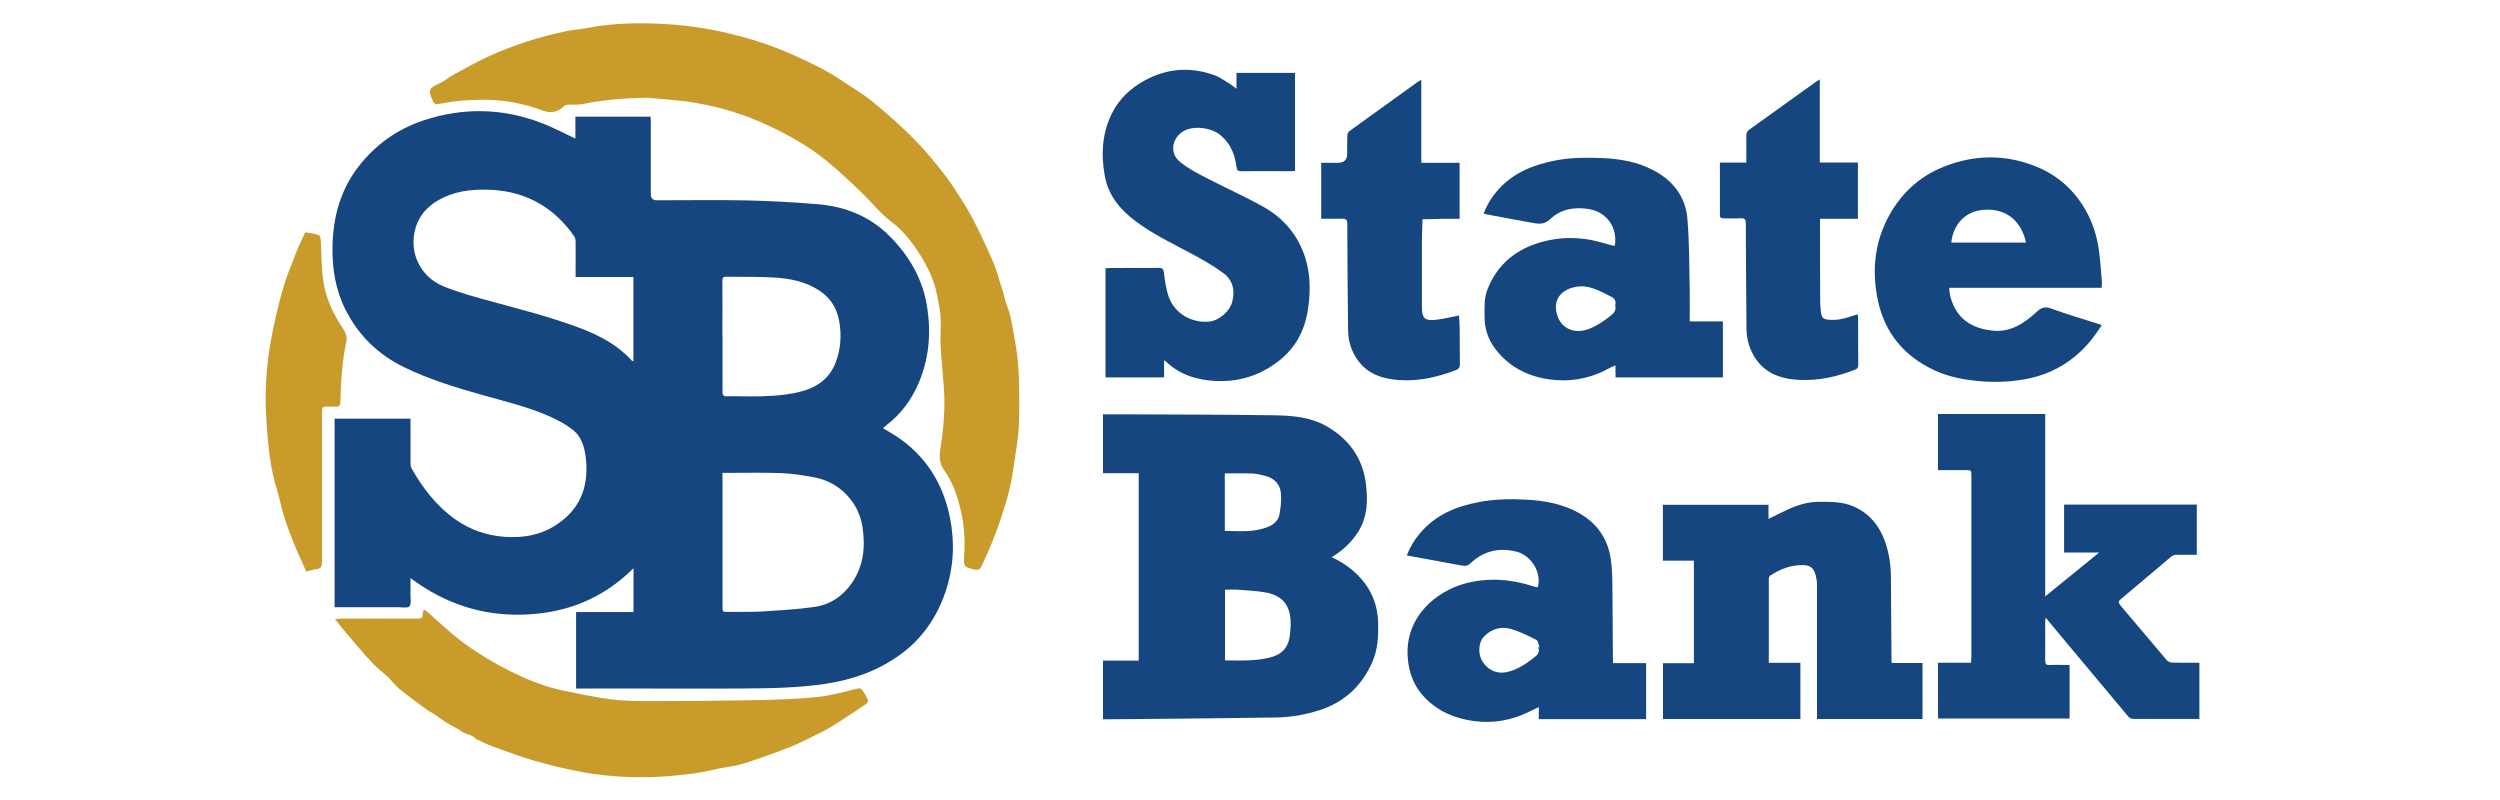
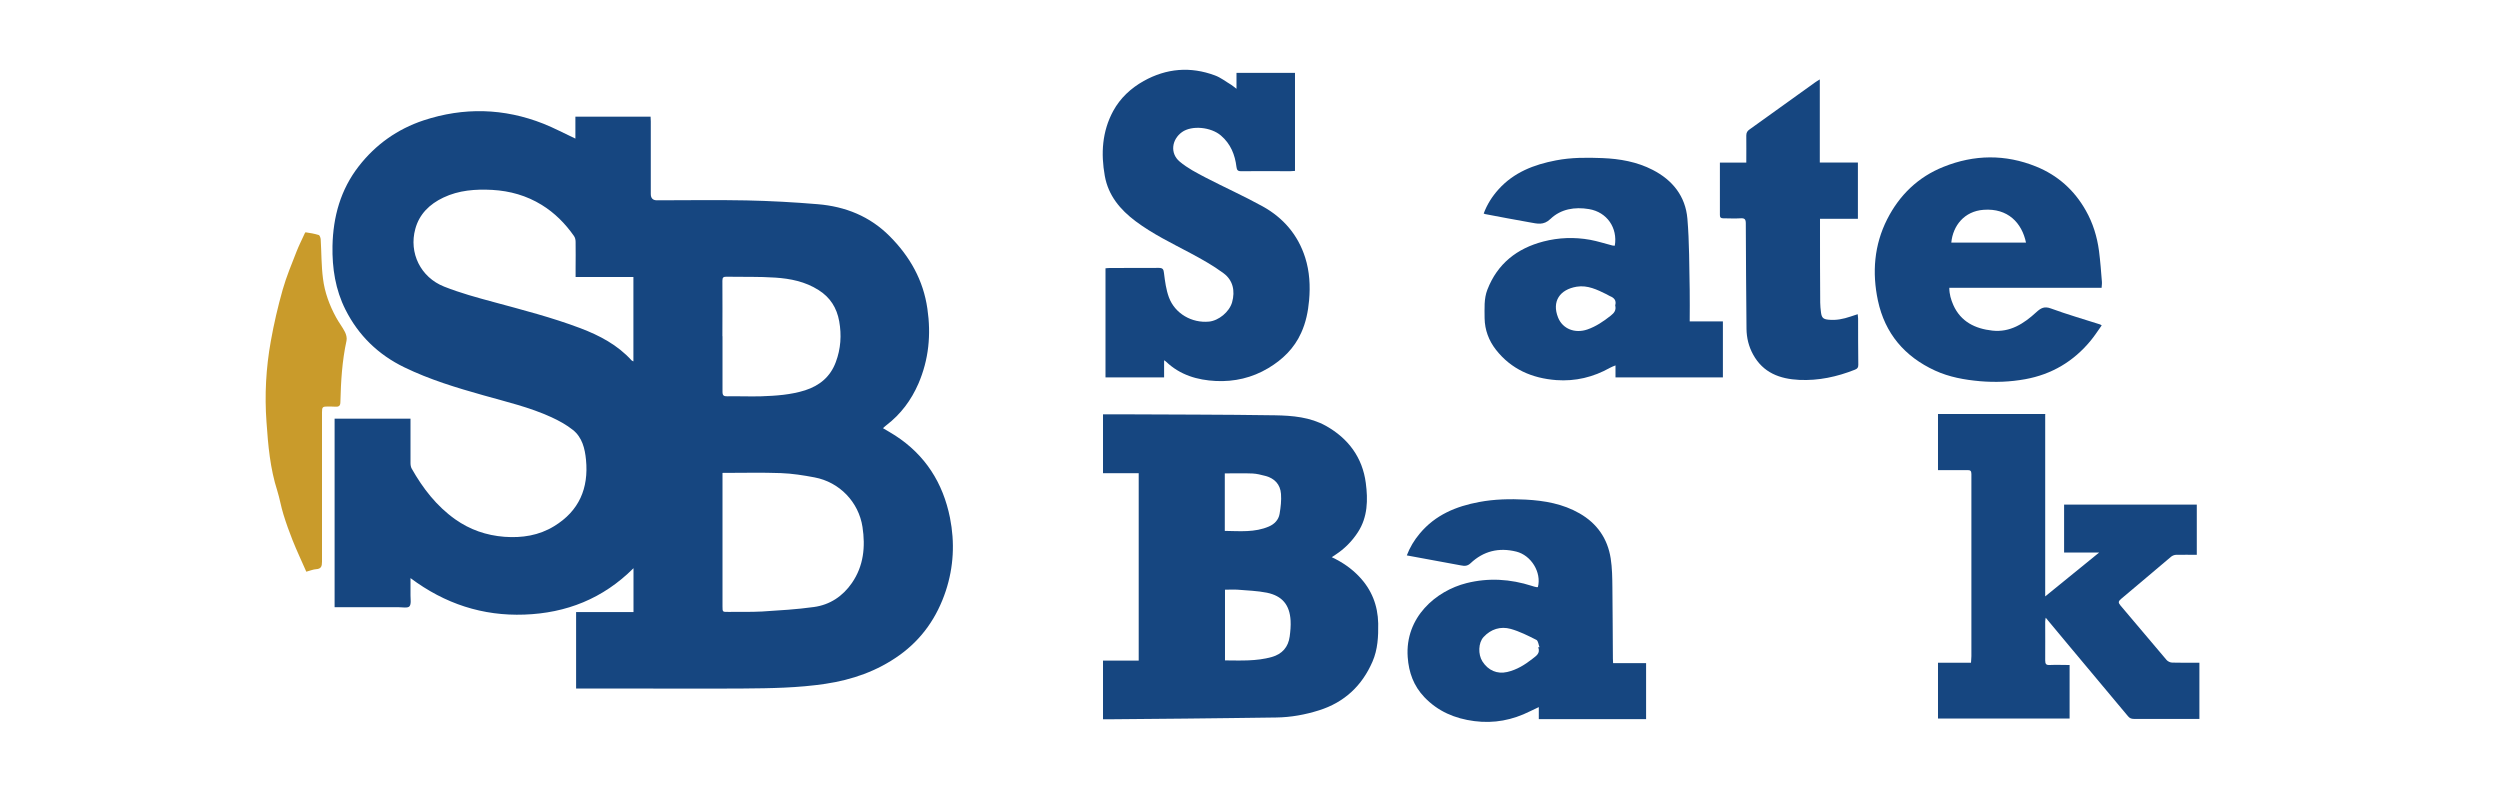
<svg xmlns="http://www.w3.org/2000/svg" id="Layer_1" viewBox="0 0 250 80">
  <defs>
    <style>.cls-1{fill:#164680;}.cls-1,.cls-2{stroke-width:0px;}.cls-2{fill:#c99b2b;}</style>
  </defs>
  <path class="cls-1" d="M57.61,68.87v-7.66h5.74v-4.39c-3.05,3.05-6.72,4.49-10.91,4.64-4.17.15-7.94-1.07-11.39-3.65,0,.63,0,1.17,0,1.71,0,.39.09.9-.11,1.12-.17.19-.71.08-1.09.08-1.97,0-3.94,0-5.9,0-.15,0-.3,0-.49,0v-18.85h7.59c0,.29,0,.57,0,.85,0,1.19,0,2.39,0,3.58,0,.19.03.4.12.56,1.12,1.98,2.48,3.74,4.35,5.07,1.47,1.04,3.11,1.61,4.92,1.75,1.77.13,3.45-.13,4.97-1.06,2.5-1.52,3.47-3.79,3.19-6.65-.11-1.12-.38-2.23-1.3-2.97-.65-.52-1.4-.93-2.16-1.28-2.18-1-4.51-1.54-6.8-2.19-2.7-.76-5.38-1.57-7.91-2.8-2.6-1.26-4.58-3.18-5.88-5.76-1.01-2-1.34-4.15-1.3-6.37.06-2.93.81-5.64,2.63-7.98,1.69-2.17,3.86-3.71,6.47-4.58,4.03-1.33,8.04-1.23,11.99.33,1.08.43,2.11.98,3.2,1.49v-2.19h7.52c0,.15.02.32.02.48,0,2.42,0,4.83,0,7.25q0,.63.61.63c2.98,0,5.96-.05,8.94.01,2.38.05,4.77.18,7.15.38,2.75.23,5.2,1.2,7.19,3.2,2.02,2.03,3.36,4.39,3.77,7.25.38,2.59.14,5.09-.9,7.5-.72,1.65-1.76,3.05-3.2,4.15-.11.08-.21.18-.34.3.43.26.84.48,1.22.73,3.01,1.95,4.78,4.74,5.48,8.23.49,2.47.37,4.91-.42,7.31-.87,2.63-2.38,4.82-4.65,6.44-2.21,1.58-4.71,2.45-7.38,2.85-2.73.41-5.48.45-8.23.47-4.2.03-8.4,0-12.61,0-1.11,0-2.22,0-3.33,0-.25,0-.5,0-.77,0ZM57.56,27.69c0-.34,0-.6,0-.86,0-.88.02-1.77,0-2.65,0-.2-.05-.43-.17-.59-.87-1.24-1.92-2.3-3.22-3.1-1.51-.93-3.17-1.4-4.94-1.5-1.68-.09-3.35.03-4.9.77-1.37.65-2.4,1.65-2.8,3.13-.66,2.4.53,4.84,2.88,5.77,1.61.64,3.3,1.1,4.97,1.55,2.91.79,5.83,1.54,8.66,2.61,1.92.73,3.71,1.67,5.12,3.22.04.04.11.06.18.1v-8.44h-5.79ZM72.25,47.29c0,.36,0,.72,0,1.08,0,4.09,0,8.18,0,12.26,0,.57,0,.57.59.56,1.12-.01,2.25.02,3.37-.04,1.73-.11,3.47-.21,5.19-.45,1.59-.22,2.87-1.07,3.79-2.4,1.18-1.71,1.36-3.62,1.06-5.6-.38-2.5-2.3-4.49-4.79-4.96-1.11-.21-2.24-.39-3.37-.43-1.92-.07-3.84-.02-5.83-.02ZM72.25,33.61h0c0,1.85,0,3.71,0,5.56,0,.38.12.47.49.46,1.12-.02,2.25.03,3.37,0,1.49-.05,2.97-.15,4.4-.6,1.46-.47,2.53-1.36,3.07-2.82.5-1.33.59-2.7.34-4.09-.24-1.33-.9-2.39-2.07-3.12-1.32-.84-2.8-1.14-4.32-1.24-1.62-.11-3.25-.06-4.88-.09-.31,0-.41.07-.41.4.02,1.85,0,3.71,0,5.56Z" />
  <path class="cls-1" d="M133.18,55.72c1.08.51,1.97,1.13,2.73,1.93,1.25,1.31,1.87,2.87,1.91,4.69.02,1.31-.04,2.6-.57,3.82-1.05,2.42-2.81,4.07-5.34,4.87-1.39.44-2.82.7-4.28.72-3.03.05-6.07.07-9.1.11-2.6.03-5.2.05-7.8.07-.14,0-.27,0-.43,0v-5.87h3.57v-18.74h-3.57v-5.89c.51,0,1,0,1.49,0,5.24.03,10.48.02,15.72.1,1.74.03,3.51.18,5.09,1.06,2.24,1.26,3.65,3.17,3.98,5.71.22,1.67.2,3.4-.79,4.92-.59.91-1.34,1.66-2.24,2.25-.1.07-.21.14-.38.25ZM122.49,66.04c1.59.01,3.16.09,4.69-.34,1.03-.29,1.65-.99,1.79-2.05.07-.53.12-1.06.09-1.59-.09-1.57-.83-2.47-2.37-2.79-.95-.19-1.94-.22-2.91-.3-.42-.03-.85,0-1.28,0v7.08ZM122.49,53.09c1.5.02,2.99.17,4.4-.44.56-.24.97-.67,1.07-1.27.11-.65.19-1.33.14-1.99-.07-.95-.64-1.56-1.57-1.8-.42-.11-.85-.22-1.27-.24-.92-.04-1.84-.01-2.78-.01v5.75Z" />
-   <path class="cls-2" d="M64.89,9.77c-2.79.05-4.7.24-6.59.63-.47.1-.98.04-1.47.07-.14,0-.33.04-.42.13-.61.6-1.31.77-2.09.47-1.51-.57-3.07-.92-4.66-1.05-1.18-.09-2.39-.03-3.57.05-.8.05-1.6.24-2.4.36-.09.01-.22-.07-.3-.14-.07-.06-.09-.17-.13-.26-.47-1.02-.37-1.22.66-1.68.49-.22.9-.59,1.38-.85,1.17-.63,2.32-1.3,3.53-1.85,2.5-1.13,5.09-1.98,7.78-2.53.69-.14,1.4-.18,2.09-.32,2.05-.4,4.12-.5,6.19-.46,2.44.05,4.87.31,7.26.83,2.5.55,4.94,1.31,7.28,2.37,1.68.76,3.34,1.55,4.87,2.6.82.56,1.69,1.06,2.48,1.66.94.72,1.84,1.51,2.73,2.3.78.7,1.54,1.43,2.26,2.19.72.76,1.4,1.56,2.06,2.37.52.64,1.02,1.31,1.48,2,.67,1.03,1.36,2.06,1.93,3.15.77,1.48,1.48,3,2.14,4.54.34.79.51,1.65.81,2.46.2.55.27,1.15.47,1.65.5,1.25.63,2.56.87,3.85.2,1.1.32,2.22.35,3.34.06,1.67.07,3.34,0,5.01-.05,1.1-.25,2.19-.41,3.29-.12.86-.25,1.71-.43,2.56-.18.82-.4,1.63-.66,2.43-.31.97-.63,1.94-1.01,2.89-.39,1-.84,1.97-1.29,2.95-.05.11-.26.16-.41.22-.03.01-.08-.02-.12-.03-1.16-.26-1.21-.26-1.13-1.45.11-1.56-.01-3.09-.37-4.59-.32-1.38-.8-2.74-1.63-3.9-.54-.75-.49-1.5-.36-2.3.31-1.97.47-3.96.33-5.95-.1-1.41-.26-2.82-.33-4.23-.05-.95.05-1.91,0-2.86-.05-.75-.23-1.49-.37-2.23-.28-1.5-.96-2.84-1.76-4.1-.77-1.22-1.69-2.36-2.85-3.23-1.03-.78-1.81-1.78-2.71-2.66-1.21-1.19-2.45-2.35-3.76-3.42-1.73-1.41-3.67-2.5-5.69-3.45-2.34-1.11-4.8-1.88-7.34-2.31-1.82-.31-3.68-.4-4.67-.5Z" />
  <path class="cls-1" d="M204.52,41.45v18.19c1.82-1.48,3.56-2.9,5.4-4.39h-3.51v-4.79h13.27v5.02c-.69,0-1.37-.01-2.05,0-.18,0-.38.08-.52.19-1.67,1.4-3.33,2.83-5,4.22-.29.24-.3.38-.06.66,1.54,1.81,3.07,3.64,4.61,5.45.12.14.37.26.56.26.9.03,1.79.01,2.72.01v5.62c-.15,0-.3,0-.44,0-2.04,0-4.07,0-6.11,0-.26,0-.43-.07-.6-.28-1.94-2.33-3.89-4.65-5.83-6.97-.78-.93-1.55-1.87-2.39-2.87-.03.2-.05.3-.05.4,0,1.29.01,2.58,0,3.88,0,.35.1.47.45.45.64-.03,1.29,0,1.99,0v5.35h-13.16v-5.58h3.3c.01-.25.04-.45.04-.66,0-6.07,0-12.14,0-18.21,0-.34-.12-.39-.41-.39-.97.01-1.94,0-2.93,0v-5.61h10.74Z" />
  <path class="cls-1" d="M116.41,36v1.74h-5.86v-10.91c.14-.01.29-.03.44-.03,1.63,0,3.26,0,4.89-.01.41,0,.48.15.52.53.1.81.21,1.65.49,2.41.6,1.63,2.3,2.6,4.02,2.43.96-.1,2.02-.96,2.3-1.93.32-1.14.09-2.21-.86-2.91-1.04-.77-2.19-1.41-3.33-2.02-1.86-.99-3.75-1.9-5.45-3.17-1.55-1.16-2.74-2.58-3.09-4.54-.4-2.24-.27-4.44.84-6.49.71-1.3,1.77-2.28,3.05-3,2.28-1.27,4.67-1.47,7.12-.56.58.21,1.09.62,1.63.94.16.1.3.23.53.4v-1.59h5.85v9.8c-.15,0-.31.03-.48.03-1.64,0-3.29-.02-4.93,0-.32,0-.4-.13-.44-.41-.15-1.24-.58-2.32-1.56-3.16-.99-.85-2.91-1.04-3.89-.34-1.04.75-1.21,2.13-.23,2.95.77.65,1.7,1.13,2.6,1.6,1.89.98,3.84,1.85,5.7,2.88,2.06,1.14,3.53,2.85,4.25,5.12.44,1.39.52,2.83.39,4.28-.1,1.12-.32,2.21-.79,3.24-.7,1.56-1.86,2.68-3.3,3.54-1.61.96-3.39,1.37-5.23,1.28-1.85-.09-3.59-.6-4.99-1.94-.05-.05-.11-.08-.22-.15Z" />
-   <path class="cls-1" d="M189.2,66.3h3.05v5.6h-10.55c0-.14,0-.28,0-.43,0-4.33,0-8.66,0-12.99,0-.31-.05-.62-.12-.91-.18-.76-.54-1.06-1.33-1.06-1.18-.01-2.24.4-3.21,1.04-.08.06-.16.2-.16.3,0,2.8,0,5.59,0,8.43h3.16v5.62h-13.74v-5.58h3.09v-10.25h-3.1v-5.59h10.56v1.41c.69-.34,1.33-.66,1.98-.96.97-.45,1.99-.74,3.06-.75,1.19,0,2.37-.02,3.5.48,1.56.7,2.54,1.9,3.1,3.46.41,1.14.59,2.32.6,3.53.01,2.84.04,5.67.06,8.51,0,.03.02.05.05.14Z" />
  <path class="cls-1" d="M168.99,32.14h3.3v5.6h-10.74v-1.2c-.23.1-.4.15-.55.24-1.67.94-3.47,1.37-5.37,1.23-2.41-.18-4.51-1.08-6.04-3.04-.71-.91-1.11-1.97-1.13-3.15,0-.96-.08-1.94.28-2.86,1.01-2.6,2.96-4.12,5.6-4.81,1.54-.4,3.1-.45,4.67-.17.75.14,1.49.38,2.23.57.08.02.16.01.24.02.3-1.78-.78-3.36-2.58-3.66-1.43-.24-2.81-.01-3.85.98-.7.68-1.34.47-2.05.35-1.5-.26-2.99-.55-4.48-.83-.04,0-.07-.03-.15-.06.34-.91.84-1.7,1.48-2.41,1.54-1.71,3.55-2.48,5.74-2.9,1.54-.3,3.1-.29,4.65-.23,1.74.07,3.46.37,5.03,1.18,1.99,1.02,3.28,2.64,3.47,4.88.2,2.37.18,4.76.23,7.14.02,1.02,0,2.05,0,3.13ZM161.52,30.54c.14-.49-.1-.76-.53-.93-.12-.05-.22-.13-.33-.18-.94-.46-1.9-.94-2.99-.76-1.69.28-2.51,1.47-1.86,3.09.46,1.14,1.69,1.61,2.92,1.19.87-.3,1.62-.81,2.34-1.38.36-.28.57-.56.45-1.03Z" />
  <path class="cls-1" d="M164.62,71.91h-10.74v-1.2c-.35.17-.62.29-.88.42-1.76.88-3.6,1.24-5.57.98-1.94-.25-3.64-.97-5-2.4-1.06-1.12-1.55-2.44-1.66-4-.28-3.99,2.83-6.63,5.89-7.4,2.2-.55,4.38-.41,6.53.28.15.05.29.09.44.12.05.01.11,0,.16,0,.38-1.47-.67-3.18-2.16-3.55-1.74-.43-3.28-.06-4.58,1.17-.31.29-.6.28-.95.21-1.79-.33-3.59-.66-5.42-1,.31-.81.75-1.54,1.3-2.19,1.55-1.86,3.63-2.72,5.94-3.15,1.54-.29,3.1-.32,4.65-.24,1.88.1,3.72.42,5.39,1.38,1.74,1,2.8,2.51,3.11,4.5.15.96.16,1.95.17,2.93.03,2.36.03,4.72.05,7.08,0,.14.01.27.02.46h3.3v5.61ZM153.82,64.72s.09,0,.13,0c-.1-.25-.13-.64-.31-.73-.83-.42-1.68-.85-2.57-1.1-1.02-.28-1.98.02-2.71.81-.54.58-.56,1.75-.12,2.44.58.91,1.48,1.29,2.48,1.06.96-.22,1.78-.73,2.54-1.33.35-.28.8-.53.56-1.15Z" />
-   <path class="cls-2" d="M33.52,61.91c.3-.02.47-.05.63-.05,2.53,0,5.06-.01,7.59,0,.39,0,.57-.09.53-.51-.01-.12.08-.25.12-.38.11.06.23.11.33.2.78.69,1.55,1.41,2.35,2.09,1.78,1.52,3.76,2.74,5.84,3.8,1.76.89,3.59,1.64,5.54,2.03,1.53.3,3.06.64,4.6.84,1.27.16,2.56.18,3.85.18,3.5,0,7-.03,10.49-.09,2.09-.04,4.19-.1,6.26-.31,1.37-.13,2.71-.52,4.06-.84.28-.07.43-.03.56.18.19.31.38.62.53.96.04.08-.05.29-.14.35-.55.39-1.11.75-1.67,1.12-.63.41-1.24.83-1.88,1.21-.56.33-1.14.62-1.72.9-.82.4-1.63.83-2.48,1.15-1.5.58-3.02,1.13-4.55,1.62-.74.24-1.53.31-2.29.46-.82.16-1.63.37-2.46.49-1.02.15-2.06.26-3.09.33-2.74.18-5.48.07-8.18-.41-1.63-.29-3.25-.69-4.85-1.14-1.41-.4-2.79-.93-4.18-1.43-.56-.2-1.09-.48-1.63-.72-.03-.01-.06-.01-.08-.03-.34-.46-.95-.43-1.39-.74-.47-.34-1.02-.57-1.52-.88-.44-.28-.86-.6-1.3-.9-.22-.15-.47-.24-.68-.4-.93-.69-1.86-1.36-2.76-2.09-.42-.34-.74-.79-1.13-1.17-.51-.49-1.1-.91-1.58-1.43-.91-.98-1.76-2-2.63-3.01-.35-.41-.68-.85-1.11-1.38Z" />
  <path class="cls-1" d="M210.17,28.78h-15.24c0,.64.17,1.19.4,1.72.75,1.68,2.19,2.37,3.9,2.56,1.78.2,3.16-.7,4.4-1.84.46-.42.81-.62,1.47-.37,1.61.59,3.27,1.07,4.9,1.59.04.01.07.04.17.1-.37.51-.7,1.04-1.1,1.52-1.71,2.08-3.9,3.38-6.55,3.86-1.49.27-2.99.33-4.52.2-1.56-.14-3.07-.41-4.49-1.06-3.05-1.4-5.02-3.72-5.72-7.01-.59-2.79-.38-5.55.93-8.13,1.23-2.42,3.1-4.23,5.64-5.24,3.06-1.23,6.17-1.27,9.24-.03,2.16.87,3.83,2.36,4.98,4.4.71,1.25,1.13,2.61,1.32,4.04.13,1.02.21,2.06.29,3.08.02.19-.02.38-.03.62ZM202.6,24.26c-.41-1.97-1.81-3.46-4.24-3.28-1.93.14-3.07,1.59-3.23,3.28h7.46Z" />
-   <path class="cls-1" d="M132.12,21.87v-5.59c.57,0,1.12,0,1.68,0q.92,0,.92-.91c0-.6-.01-1.21.01-1.81,0-.16.09-.37.21-.45,2.26-1.64,4.53-3.27,6.79-4.89.09-.06.19-.11.4-.24v8.3h3.83v5.6c-.54,0-1.05,0-1.57,0-.71.01-1.43.04-2.14.05-.02.72-.06,1.45-.06,2.17,0,2.19,0,4.38,0,6.58,0,1.14.26,1.42,1.4,1.3.76-.08,1.5-.28,2.31-.43.02.38.07.82.07,1.26.01,1.21,0,2.42.02,3.62,0,.33-.12.47-.4.58-1.81.69-3.66,1.13-5.61,1-1.64-.1-3.15-.55-4.18-1.96-.66-.9-.98-1.93-.99-3.03-.05-3.54-.07-7.08-.08-10.62,0-.41-.12-.54-.52-.53-.68.02-1.37,0-2.09,0Z" />
  <path class="cls-1" d="M181.98,7.95v8.3h3.81v5.63h-3.79c0,.37,0,.71,0,1.04,0,2.44,0,4.89.02,7.33,0,.33.04.67.08,1,.07.53.23.67.75.72.76.08,1.48-.07,2.19-.31.22-.08.45-.15.73-.24.01.17.04.3.04.43,0,1.55,0,3.09.02,4.64,0,.27-.09.38-.34.48-1.79.71-3.64,1.11-5.56,1.02-1.94-.09-3.62-.71-4.62-2.54-.44-.8-.65-1.66-.66-2.57-.03-3.51-.06-7.02-.07-10.54,0-.41-.11-.54-.53-.51-.57.04-1.15,0-1.73,0-.23,0-.33-.08-.33-.32,0-1.73,0-3.45,0-5.25h2.64c0-.95.01-1.83,0-2.71,0-.29.1-.45.33-.61,2.19-1.56,4.37-3.13,6.55-4.7.12-.09.25-.16.49-.31Z" />
  <path class="cls-2" d="M30.63,57.17c-.47-1.07-.95-2.09-1.37-3.14-.34-.85-.65-1.72-.92-2.6-.24-.77-.37-1.58-.61-2.35-.72-2.24-.92-4.55-1.08-6.87-.2-2.71-.05-5.42.43-8.09.31-1.74.71-3.47,1.19-5.16.37-1.3.9-2.56,1.39-3.82.21-.54.48-1.07.72-1.6.05-.11.14-.32.18-.31.44.06.88.14,1.31.27.1.03.19.28.2.43.08,1.31.06,2.64.23,3.94.17,1.37.65,2.67,1.32,3.89.27.5.63.95.88,1.45.13.26.21.6.15.87-.44,2.01-.56,4.06-.61,6.11,0,.38-.14.5-.49.48-.25-.02-.51-.01-.76-.02-.53,0-.59.05-.59.57,0,1.57,0,3.15,0,4.72,0,3.41,0,6.83,0,10.24,0,.45-.09.71-.59.74-.3.02-.6.15-.98.25Z" />
</svg>